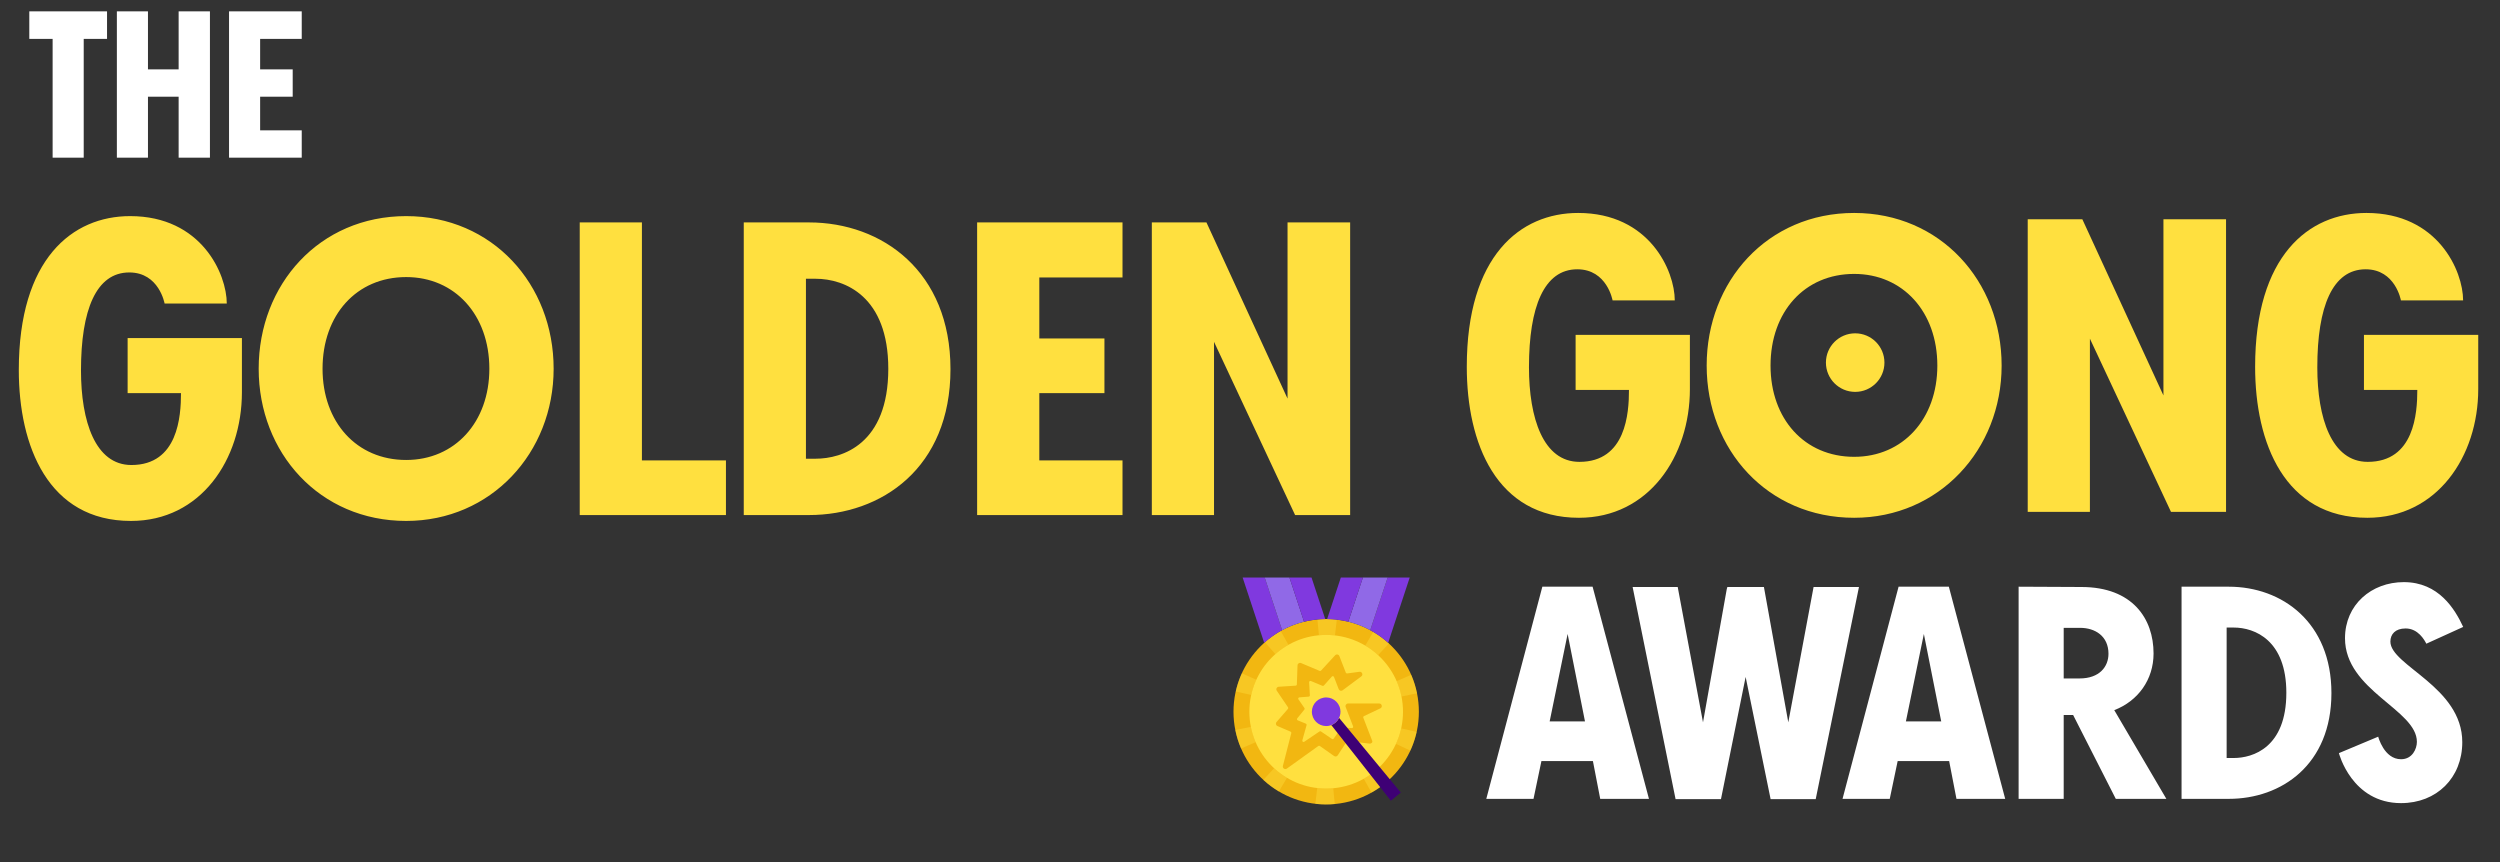
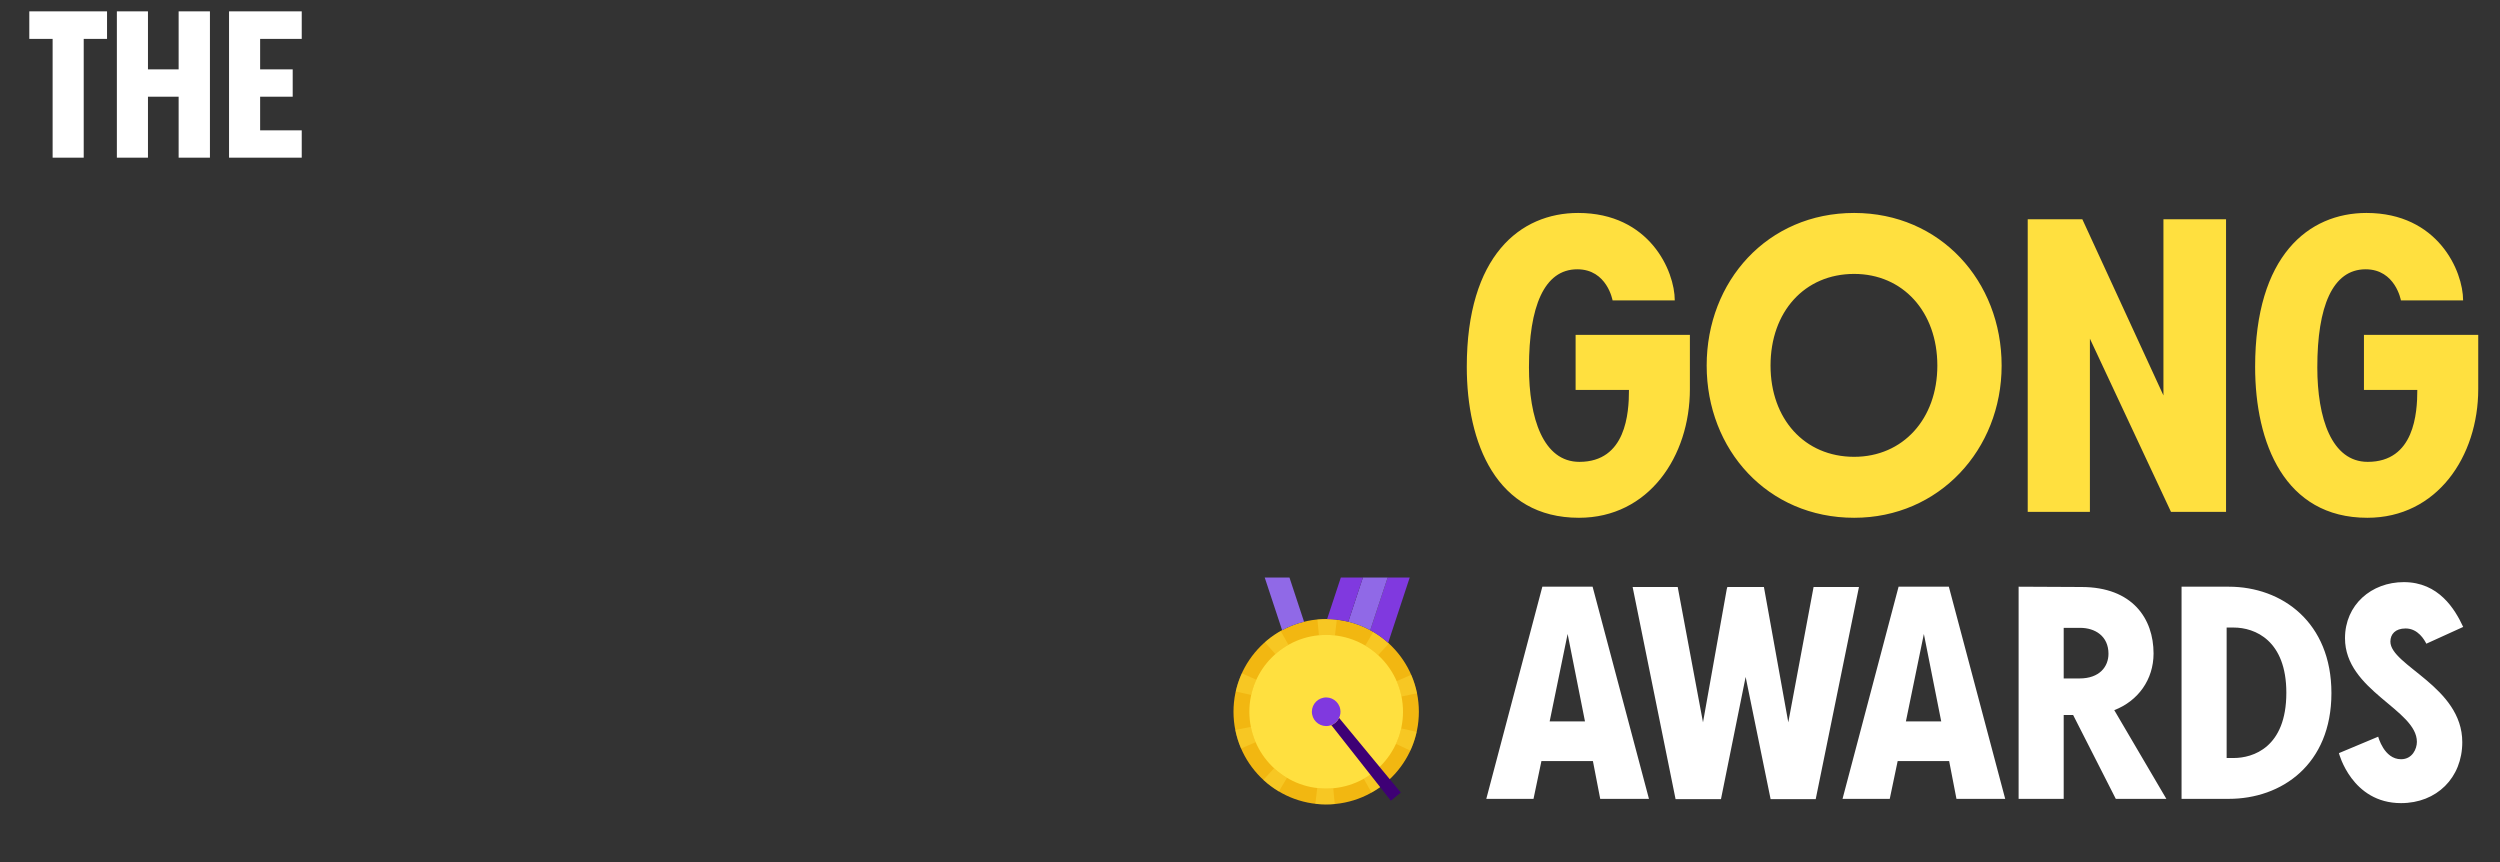
<svg xmlns="http://www.w3.org/2000/svg" fill="none" viewBox="0 0 606 209" height="209" width="606">
  <rect x="0" y="0" width="606" height="209" fill="#333333" stroke="none" />
  <path fill="#FFE03F" d="M381.928 81.176V94.527H394.862C394.862 100.133 394.149 111.955 382.844 111.955C374.085 111.955 370.622 101.356 370.622 89.024C370.622 74.348 374.289 65.277 382.335 65.277C389.566 65.277 390.89 72.819 390.89 72.819H405.964C405.964 65.685 399.853 51.62 382.539 51.62C368.484 51.62 355.549 62.016 355.549 88.922C355.549 107.369 362.678 125.51 382.742 125.51C399.649 125.51 409.63 110.63 409.63 94.324V81.176H381.928ZM449.446 51.62C428.465 51.62 413.697 68.131 413.697 88.616C413.697 109 428.465 125.51 449.446 125.51C470.019 125.51 485.195 109 485.195 88.616C485.195 68.131 470.325 51.62 449.446 51.62ZM449.446 110.732C437.428 110.732 429.178 101.56 429.178 88.616C429.178 75.571 437.428 66.398 449.446 66.398C461.26 66.398 469.612 75.571 469.612 88.616C469.612 101.56 461.26 110.732 449.446 110.732ZM524.417 53.149V95.852L504.76 53.149H491.519V124.083H506.593V82.094L526.25 124.083H539.592V53.149H524.417ZM573.021 81.176V94.527H585.956C585.956 100.133 585.243 111.955 573.938 111.955C565.179 111.955 561.716 101.356 561.716 89.024C561.716 74.348 565.383 65.277 573.429 65.277C580.66 65.277 581.984 72.819 581.984 72.819H597.058C597.058 65.685 590.947 51.62 573.632 51.62C559.577 51.62 546.642 62.016 546.642 88.922C546.642 107.369 553.772 125.51 573.836 125.51C590.743 125.51 600.724 110.63 600.724 94.324V81.176H573.021Z" />
  <path fill="white" d="M387.893 193.643H399.708L386.047 142.215H373.864L360.277 193.643H371.722L373.642 184.48H386.121L387.893 193.643ZM375.636 174.875L379.992 153.668L384.201 174.875H375.636ZM439.61 142.289L433.481 175.096L427.574 142.289H418.713L418.565 142.806L412.806 175.096L406.677 142.289H395.748L406.16 193.716H417.162L423.143 164.087L429.198 193.716H440.127L450.612 142.289H439.61ZM474.246 193.643H486.06L472.4 142.215H460.216L446.63 193.643H458.075L459.995 184.48H472.474L474.246 193.643ZM461.988 174.875L466.345 153.668L470.554 174.875H461.988ZM525.124 193.643L512.498 172.141C518.257 169.924 522.023 164.752 522.023 158.397C522.023 149.974 516.928 142.289 504.523 142.289L489.312 142.215V193.643H500.24V173.323H502.529L512.867 193.643H525.124ZM500.24 152.19H504.228C507.846 152.19 511.095 154.185 511.095 158.471C511.095 161.574 508.953 164.456 504.08 164.456H500.24V152.19ZM540.254 142.215H528.809V193.643H540.254C553.028 193.643 565.138 185.367 565.138 168.003C565.138 150.86 553.176 142.215 540.254 142.215ZM541.435 183.741H539.737V152.117H541.435C546.604 152.117 554.21 155.22 554.21 167.929C554.21 181.229 546.087 183.741 541.435 183.741ZM579.43 155.515C579.43 153.742 580.612 152.338 583.122 152.338C586.15 152.338 587.7 155.146 588.143 156.033L597.078 151.969C595.084 147.683 591.171 141.107 582.679 141.107C574.852 141.107 568.428 146.575 568.428 154.703C568.428 167.412 585.854 171.993 585.854 179.825C585.854 181.525 584.747 184.037 582.015 184.037C577.879 184.037 576.476 178.569 576.476 178.569L566.951 182.559C566.951 182.559 570.052 194.677 582.015 194.677C590.654 194.677 596.856 188.544 596.856 179.899C596.856 166.451 579.43 161.353 579.43 155.515Z" />
-   <path fill="#FFE03F" d="M30.936 81.941V95.293H43.871C43.871 100.898 43.158 112.72 31.852 112.72C23.093 112.72 19.631 102.121 19.631 89.789C19.631 75.113 23.297 66.042 31.343 66.042C38.575 66.042 39.899 73.584 39.899 73.584H54.972C54.972 66.45 48.861 52.386 31.547 52.386C17.492 52.386 4.557 62.781 4.557 89.687C4.557 108.134 11.686 126.275 31.751 126.275C48.658 126.275 58.639 111.395 58.639 95.089V81.941H30.936ZM98.453 52.386C77.472 52.386 62.704 68.896 62.704 89.381C62.704 109.765 77.472 126.275 98.453 126.275C119.026 126.275 134.202 109.765 134.202 89.381C134.202 68.896 119.332 52.386 98.453 52.386ZM98.453 111.497C86.434 111.497 78.185 102.325 78.185 89.381C78.185 76.336 86.434 67.163 98.453 67.163C110.267 67.163 118.619 76.336 118.619 89.381C118.619 102.325 110.267 111.497 98.453 111.497ZM155.6 111.599V53.914H140.526V124.849H175.969V111.599H155.6ZM196.073 53.914H180.287V124.849H196.073C213.693 124.849 230.396 113.434 230.396 89.483C230.396 65.839 213.897 53.914 196.073 53.914ZM197.703 111.192H195.36V67.571H197.703C204.832 67.571 215.323 71.852 215.323 89.381C215.323 107.726 204.119 111.192 197.703 111.192ZM272.097 67.265V53.914H236.856V124.849H272.097V111.599H251.93V95.293H267.717V82.043H251.93V67.265H272.097ZM312.1 53.914V96.618L292.443 53.914H279.203V124.849H294.277V82.859L313.934 124.849H327.276V53.914H312.1Z" />
  <path fill="white" d="M7.103 2.752V9.427H12.756V38.219H20.292V9.427H25.945V2.752H7.103ZM43.301 2.752V16.816H35.866V2.752H28.329V38.219H35.866V23.441H43.301V38.219H50.888V2.752H43.301ZM73.139 9.427V2.752H55.52V38.219H73.139V31.594H63.056V23.441H70.95V16.816H63.056V9.427H73.139Z" />
-   <path fill="#FFE03F" d="M449.695 94.992C453.612 94.992 456.788 91.814 456.788 87.895C456.788 83.975 453.612 80.798 449.695 80.798C445.779 80.798 442.603 83.975 442.603 87.895C442.603 91.814 445.779 94.992 449.695 94.992Z" />
  <g clip-path="url(#clip0_1983_2356)">
    <path fill="#F2B711" d="M321.466 194.993C333.874 194.993 343.933 184.935 343.933 172.527C343.933 160.119 333.874 150.061 321.466 150.061C309.059 150.061 299 160.119 299 172.527C299 184.935 309.059 194.993 321.466 194.993Z" />
    <path fill="#FFE03F" d="M321.466 191.148C331.75 191.148 340.087 182.811 340.087 172.527C340.087 162.243 331.75 153.906 321.466 153.906C311.182 153.906 302.846 162.243 302.846 172.527C302.846 182.811 311.182 191.148 321.466 191.148Z" />
    <path fill="#FFE03F" d="M319.709 153.992L319.342 150.157C320.904 150.008 322.483 150.023 324.039 150.204L323.597 154.029C322.294 153.88 320.992 153.871 319.709 153.994V153.992ZM339.712 168.827L343.485 168.057C343.172 166.523 342.697 165.018 342.074 163.582L338.543 165.113C339.06 166.305 339.45 167.551 339.709 168.827H339.712ZM334.058 158.81L336.662 155.972C335.51 154.914 334.24 153.974 332.887 153.178L330.934 156.493C332.071 157.164 333.114 157.943 334.058 158.81ZM304.523 164.803C304.523 164.803 304.534 164.783 304.538 164.772L301.022 163.206C300.378 164.62 299.878 166.103 299.54 167.608L303.295 168.453C303.572 167.218 303.979 165.995 304.525 164.801L304.523 164.803ZM312.324 156.309L310.436 152.951C309.07 153.719 307.781 154.634 306.608 155.668L309.154 158.559C310.135 157.695 311.197 156.942 312.324 156.309ZM330.575 188.765L332.456 192.125C333.824 191.359 335.116 190.448 336.291 189.416L333.75 186.519C332.766 187.381 331.704 188.132 330.575 188.765ZM343.403 177.4L339.646 176.562C339.368 177.807 338.959 179.043 338.409 180.251C338.398 180.273 338.387 180.293 338.378 180.315L341.868 181.939L341.909 181.846C342.561 180.416 343.064 178.92 343.403 177.398V177.4ZM308.843 186.22L306.234 189.053C307.385 190.114 308.652 191.055 310.003 191.856L311.963 188.543C310.826 187.87 309.785 187.089 308.843 186.222V186.22ZM319.293 191.025L318.842 194.848C320.398 195.031 321.977 195.051 323.539 194.903L323.181 191.066C321.898 191.187 320.596 191.176 319.293 191.022V191.025ZM303.211 176.19L299.436 176.951C299.746 178.485 300.217 179.992 300.838 181.43L304.371 179.906C303.856 178.713 303.471 177.466 303.214 176.19H303.211Z" opacity="0.4" />
-     <path fill="#F2B711" d="M334.322 170.523H326.787C326.353 170.525 326.026 170.965 326.182 171.37L327.992 176.069C328.074 176.28 327.909 176.502 327.684 176.489L325.372 176.348C325.264 176.342 325.163 176.39 325.102 176.478L323.298 179.026C323.205 179.175 323.007 179.215 322.862 179.116L320.198 177.301C320.092 177.231 319.956 177.228 319.85 177.301L316.156 179.802C315.919 179.963 315.609 179.741 315.686 179.464L316.711 175.781C316.753 175.629 316.676 175.471 316.53 175.411L314.575 174.613C314.383 174.533 314.322 174.294 314.451 174.131L316.181 171.997C316.266 171.891 316.273 171.739 316.194 171.627L314.742 169.524C314.605 169.328 314.735 169.058 314.973 169.04L317.226 168.866C317.393 168.853 317.52 168.708 317.512 168.541L317.333 165.381C317.32 165.153 317.551 164.99 317.76 165.078L320.561 166.242C320.684 166.292 320.825 166.259 320.913 166.16L322.836 164.002C322.987 163.83 323.265 163.877 323.355 164.088L324.51 167.067C324.664 167.438 325.126 167.566 325.449 167.326L329.983 163.954C330.498 163.573 330.166 162.759 329.532 162.843L326.551 163.243C326.411 163.263 326.276 163.184 326.224 163.052L324.664 159.03C324.494 158.608 323.942 158.509 323.634 158.843L320.222 162.55C320.134 162.647 319.993 162.675 319.874 162.625L315.38 160.726C314.979 160.557 314.535 160.841 314.52 161.274L314.359 165.907C314.355 166.066 314.229 166.195 314.071 166.204L309.968 166.47C309.49 166.501 309.226 167.04 309.495 167.436L312.223 171.456C312.302 171.572 312.293 171.726 312.201 171.832L309.433 175.013C309.158 175.33 309.27 175.823 309.655 175.988L312.83 177.356C312.971 177.415 313.046 177.569 313.008 177.717L310.975 185.648C310.832 186.209 311.466 186.642 311.937 186.303L319.562 180.825C319.67 180.748 319.813 180.748 319.921 180.825L323.392 183.261C323.678 183.461 324.072 183.386 324.263 183.096L326.439 179.763C326.505 179.664 326.622 179.609 326.738 179.624L331.939 180.253C332.359 180.319 332.775 179.967 332.628 179.58L330.465 173.983C330.408 173.834 330.465 173.662 330.652 173.572L334.595 171.704C335.193 171.42 334.988 170.521 334.324 170.527L334.322 170.523Z" />
    <path fill="#3E0075" d="M339.552 192.116L324.594 174.014C324.22 174.802 323.556 175.438 322.709 175.761L337.143 194.094L339.554 192.114L339.552 192.116Z" />
    <path fill="#8039DF" d="M324.595 174.014C324.901 173.372 325.015 172.635 324.872 171.883C324.516 170.002 322.701 168.765 320.82 169.122C318.939 169.478 317.702 171.293 318.059 173.174C318.415 175.055 320.23 176.291 322.111 175.935C322.32 175.895 322.518 175.836 322.709 175.763C323.556 175.44 324.221 174.802 324.595 174.017V174.014Z" />
-     <path fill="#8039DF" d="M306.568 140H301.218L306.445 155.825C307.761 154.641 309.215 153.609 310.784 152.76L306.568 140Z" />
    <path fill="#8039DF" d="M336.488 155.825L341.713 140H336.363L332.148 152.76C333.716 153.609 335.171 154.641 336.486 155.825H336.488Z" />
    <path fill="#9069E7" d="M332.149 152.76L336.365 140H330.365L326.828 150.712C328.704 151.172 330.491 151.862 332.149 152.762V152.76Z" />
    <path fill="#9069E7" d="M316.105 150.712L312.568 140H306.568L310.784 152.76C312.442 151.862 314.229 151.169 316.105 150.71V150.712Z" />
    <path fill="#8039DF" d="M322.958 150.118C323.002 150.12 323.049 150.124 323.093 150.129C323.473 150.155 323.849 150.193 324.223 150.239C324.278 150.245 324.331 150.252 324.386 150.259C324.76 150.307 325.132 150.364 325.502 150.432C325.543 150.439 325.583 150.446 325.625 150.454C326.03 150.529 326.43 150.615 326.826 150.712L330.366 140H325.015L321.691 150.067C322.118 150.072 322.54 150.089 322.961 150.116L322.958 150.118Z" />
-     <path fill="#8039DF" d="M316.108 150.71C316.504 150.613 316.902 150.527 317.304 150.452C317.346 150.443 317.388 150.437 317.432 150.43C317.799 150.364 318.169 150.307 318.543 150.256C318.598 150.25 318.653 150.243 318.708 150.234C319.082 150.188 319.458 150.153 319.837 150.124C319.883 150.122 319.927 150.118 319.973 150.113C320.393 150.085 320.816 150.069 321.24 150.065L317.916 140H312.566L316.103 150.712C316.103 150.712 316.103 150.712 316.105 150.712L316.108 150.71Z" />
  </g>
  <defs>
    <clipPath id="clip0_1983_2356">
      <rect transform="translate(299 140)" fill="white" height="55" width="44.933" />
    </clipPath>
  </defs>
</svg>